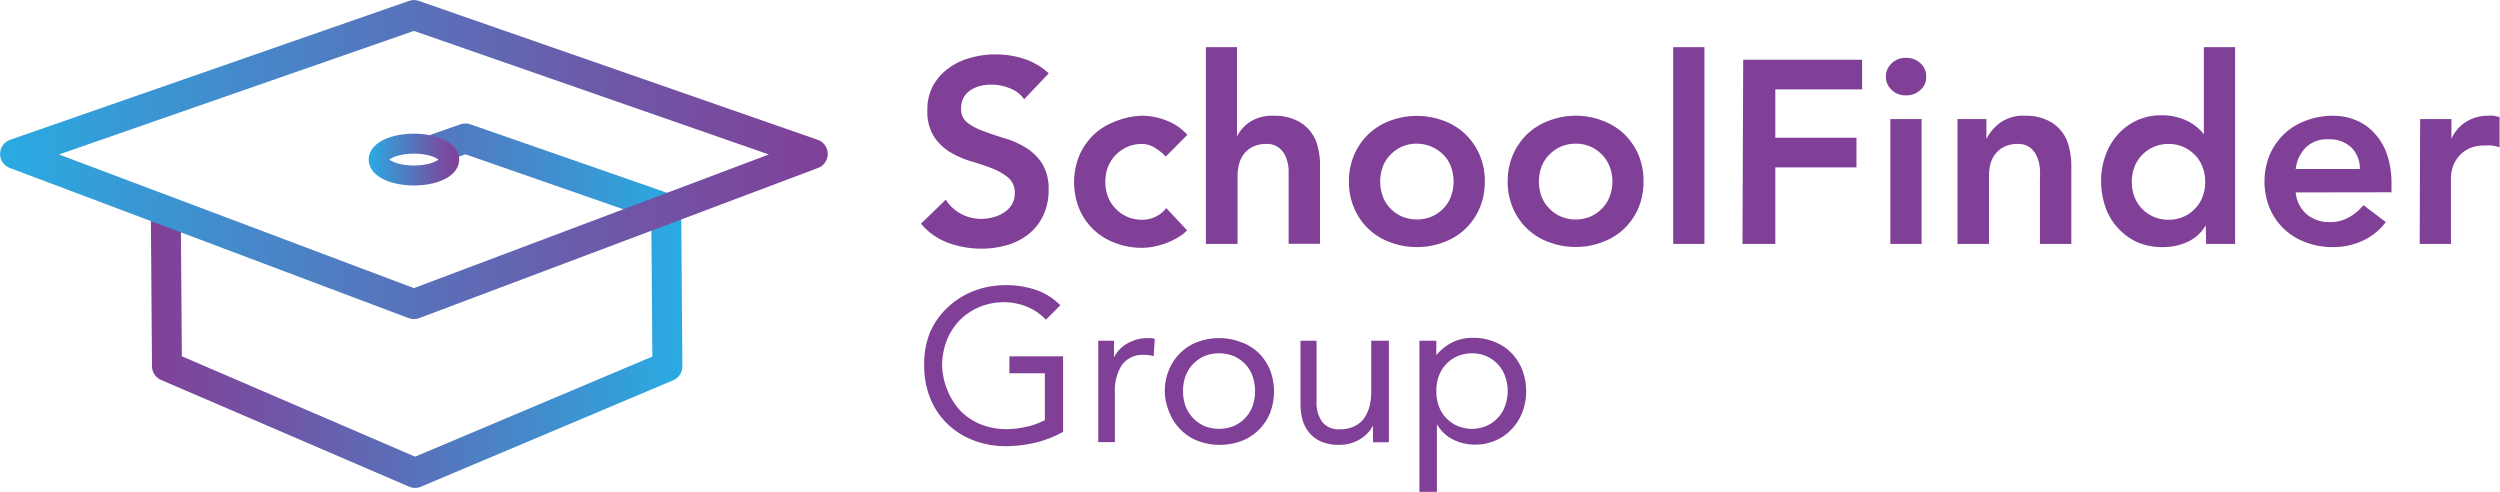
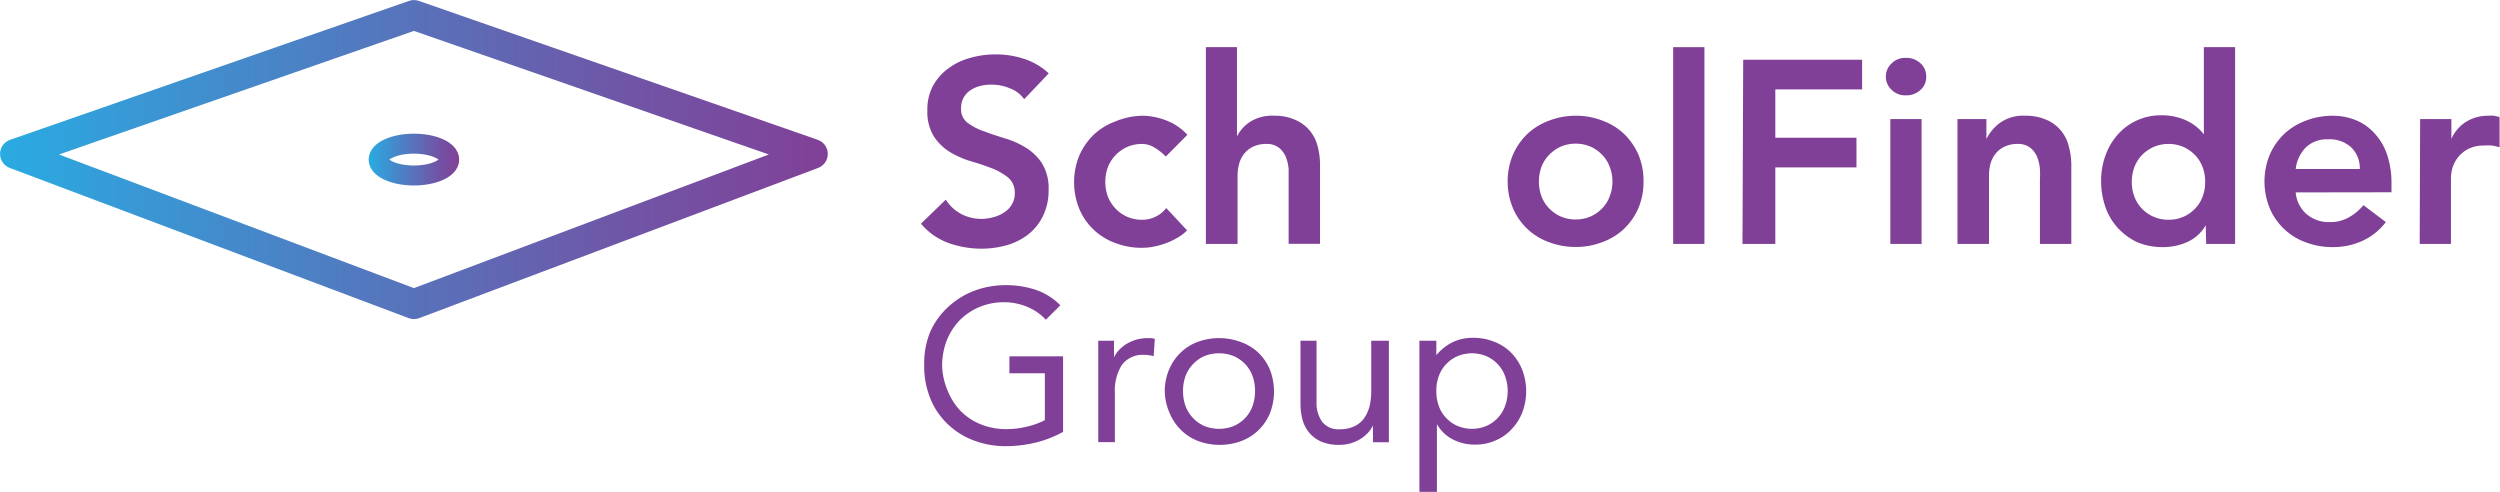
<svg xmlns="http://www.w3.org/2000/svg" xmlns:xlink="http://www.w3.org/1999/xlink" viewBox="0 0 172.8 33.99">
  <defs>
    <style>.cls-1{fill:#814097;}.cls-2,.cls-3,.cls-4{fill:none;}.cls-2,.cls-3{stroke-linejoin:round;stroke-width:2.07px;}.cls-2{stroke:url(#linear-gradient);}.cls-3{stroke:url(#New_Gradient_Swatch_3);}.cls-4{stroke-miterlimit:10;stroke-width:1.38px;stroke:url(#New_Gradient_Swatch_3-2);}</style>
    <linearGradient id="linear-gradient" x1="10.42" y1="21.13" x2="47.17" y2="21.13" gradientUnits="userSpaceOnUse">
      <stop offset="0" stop-color="#814097" />
      <stop offset="0.25" stop-color="#6f56a7" />
      <stop offset="0.77" stop-color="#3f90cf" />
      <stop offset="1" stop-color="#29abe2" />
    </linearGradient>
    <linearGradient id="New_Gradient_Swatch_3" y1="11.03" x2="57.22" y2="11.03" gradientUnits="userSpaceOnUse">
      <stop offset="0" stop-color="#29abe2" />
      <stop offset="0.23" stop-color="#3f90cf" />
      <stop offset="0.75" stop-color="#6f56a7" />
      <stop offset="1" stop-color="#814097" />
    </linearGradient>
    <linearGradient id="New_Gradient_Swatch_3-2" x1="25.48" y1="11.03" x2="31.74" y2="11.03" xlink:href="#New_Gradient_Swatch_3" />
  </defs>
  <title>SFG_Logo</title>
  <g id="Layer_2" data-name="Layer 2">
    <g id="Layer_6" data-name="Layer 6">
      <path class="cls-1" d="M70.79,6.86a2.06,2.06,0,0,0-1-.76,3.23,3.23,0,0,0-1.27-.25,3.31,3.31,0,0,0-.77.09,2.18,2.18,0,0,0-.66.29,1.47,1.47,0,0,0-.48.51,1.49,1.49,0,0,0-.18.75,1.17,1.17,0,0,0,.45,1A4.06,4.06,0,0,0,68,9.07c.44.17.93.33,1.45.49a5.85,5.85,0,0,1,1.46.65,3.53,3.53,0,0,1,1.12,1.09,3.29,3.29,0,0,1,.45,1.82,4,4,0,0,1-.38,1.79,3.63,3.63,0,0,1-1,1.27,4.33,4.33,0,0,1-1.48.76,6.54,6.54,0,0,1-1.78.25,6.81,6.81,0,0,1-2.29-.4,4.42,4.42,0,0,1-1.89-1.33l1.71-1.66a2.86,2.86,0,0,0,1.09,1A3,3,0,0,0,68.7,15a2.16,2.16,0,0,0,.72-.33,1.58,1.58,0,0,0,.52-.54,1.43,1.43,0,0,0,.2-.77,1.33,1.33,0,0,0-.45-1.08,4.2,4.2,0,0,0-1.11-.64c-.45-.17-.93-.34-1.46-.49a6.4,6.4,0,0,1-1.46-.64,3.57,3.57,0,0,1-1.11-1.08,3.21,3.21,0,0,1-.45-1.81,3.43,3.43,0,0,1,.4-1.71,3.68,3.68,0,0,1,1.06-1.19A4.47,4.47,0,0,1,67.07,4a6.27,6.27,0,0,1,1.72-.24,6.18,6.18,0,0,1,2,.31,4.57,4.57,0,0,1,1.7,1Z" />
      <path class="cls-1" d="M80.58,10.82a3.81,3.81,0,0,0-.8-.63,1.63,1.63,0,0,0-.84-.24,2.54,2.54,0,0,0-1.06.22,2.61,2.61,0,0,0-.8.58,2.57,2.57,0,0,0-.51.82,3,3,0,0,0-.17,1,2.91,2.91,0,0,0,.17,1,2.54,2.54,0,0,0,1.31,1.4,2.54,2.54,0,0,0,1.06.22,2.08,2.08,0,0,0,.93-.21,2,2,0,0,0,.74-.6l1.44,1.54a2.83,2.83,0,0,1-.75.56,4.92,4.92,0,0,1-.85.38,5.61,5.61,0,0,1-.83.21,4.59,4.59,0,0,1-.68.06,5.13,5.13,0,0,1-1.84-.33,4.26,4.26,0,0,1-2.49-2.34,4.89,4.89,0,0,1,0-3.73,4.55,4.55,0,0,1,1-1.43,4.43,4.43,0,0,1,1.49-.91A5.13,5.13,0,0,1,78.94,8a4.66,4.66,0,0,1,1.66.32,3.74,3.74,0,0,1,1.47,1Z" />
      <path class="cls-1" d="M85.5,9.43h0a2.62,2.62,0,0,1,.89-1A2.87,2.87,0,0,1,88.08,8a3.39,3.39,0,0,1,1.46.29,2.67,2.67,0,0,1,1,.75,2.72,2.72,0,0,1,.54,1.09,4.81,4.81,0,0,1,.16,1.27v5.45H89.07V12.49c0-.24,0-.5,0-.8a2.87,2.87,0,0,0-.19-.83,1.57,1.57,0,0,0-.47-.64,1.35,1.35,0,0,0-.89-.27,2.08,2.08,0,0,0-.91.19,1.78,1.78,0,0,0-.61.48,1.92,1.92,0,0,0-.35.7,3.26,3.26,0,0,0-.11.83v4.71H83.35V3.26H85.5Z" />
-       <path class="cls-1" d="M93.24,12.55a4.52,4.52,0,0,1,.37-1.87,4.39,4.39,0,0,1,1-1.43,4.33,4.33,0,0,1,1.49-.91,5.27,5.27,0,0,1,3.67,0,4.33,4.33,0,0,1,1.49.91,4.39,4.39,0,0,1,1,1.43,4.52,4.52,0,0,1,.37,1.87,4.51,4.51,0,0,1-.37,1.86,4.26,4.26,0,0,1-2.49,2.34,5.27,5.27,0,0,1-3.67,0,4.26,4.26,0,0,1-2.49-2.34A4.51,4.51,0,0,1,93.24,12.55Zm2.16,0a2.91,2.91,0,0,0,.17,1,2.29,2.29,0,0,0,.5.82,2.57,2.57,0,0,0,.8.58,2.69,2.69,0,0,0,2.13,0,2.46,2.46,0,0,0,.8-.58,2.29,2.29,0,0,0,.5-.82,2.91,2.91,0,0,0,.17-1,3,3,0,0,0-.17-1,2.38,2.38,0,0,0-.5-.82,2.61,2.61,0,0,0-2.93-.58,2.74,2.74,0,0,0-.8.58,2.38,2.38,0,0,0-.5.82A3,3,0,0,0,95.4,12.55Z" />
      <path class="cls-1" d="M104.21,12.55a4.69,4.69,0,0,1,.37-1.87,4.55,4.55,0,0,1,1-1.43,4.43,4.43,0,0,1,1.49-.91A5.13,5.13,0,0,1,108.91,8a5,5,0,0,1,1.83.33,4.37,4.37,0,0,1,1.5.91,4.55,4.55,0,0,1,1,1.43,4.69,4.69,0,0,1,.36,1.87,4.67,4.67,0,0,1-.36,1.86,4.44,4.44,0,0,1-1,1.43,4.37,4.37,0,0,1-1.5.91,5,5,0,0,1-1.83.33,5.13,5.13,0,0,1-1.84-.33,4.26,4.26,0,0,1-2.49-2.34A4.68,4.68,0,0,1,104.21,12.55Zm2.16,0a2.91,2.91,0,0,0,.17,1,2.32,2.32,0,0,0,.51.82,2.46,2.46,0,0,0,.8.58,2.54,2.54,0,0,0,1.06.22,2.57,2.57,0,0,0,1.06-.22,2.46,2.46,0,0,0,.8-.58,2.29,2.29,0,0,0,.5-.82,2.69,2.69,0,0,0,.18-1,2.74,2.74,0,0,0-.18-1,2.38,2.38,0,0,0-.5-.82,2.61,2.61,0,0,0-.8-.58,2.57,2.57,0,0,0-1.06-.22,2.54,2.54,0,0,0-1.06.22,2.61,2.61,0,0,0-.8.58,2.41,2.41,0,0,0-.51.82A3,3,0,0,0,106.37,12.55Z" />
      <path class="cls-1" d="M115.65,3.26h2.16v13.6h-2.16Z" />
      <path class="cls-1" d="M120.49,4.13h8.22V6.18h-6V9.52h5.61v2.05h-5.61v5.29h-2.27Z" />
      <path class="cls-1" d="M130.35,5.3a1.23,1.23,0,0,1,.39-.91,1.32,1.32,0,0,1,1-.39,1.42,1.42,0,0,1,1,.37,1.2,1.2,0,0,1,.4.93,1.18,1.18,0,0,1-.4.92,1.42,1.42,0,0,1-1,.37,1.32,1.32,0,0,1-1-.39A1.22,1.22,0,0,1,130.35,5.3Zm.31,2.93h2.16v8.63h-2.16Z" />
      <path class="cls-1" d="M135.3,8.23h2V9.61h0a3.12,3.12,0,0,1,.94-1.12A2.76,2.76,0,0,1,140,8a3.47,3.47,0,0,1,1.47.29A2.65,2.65,0,0,1,143,10.14a4.81,4.81,0,0,1,.17,1.27v5.45H141V12.49a7.91,7.91,0,0,0,0-.8,2.87,2.87,0,0,0-.19-.83,1.57,1.57,0,0,0-.47-.64,1.35,1.35,0,0,0-.89-.27,2,2,0,0,0-.9.19,1.61,1.61,0,0,0-.61.48,1.94,1.94,0,0,0-.36.7,3.25,3.25,0,0,0-.1.83v4.71H135.3Z" />
      <path class="cls-1" d="M152.46,15.57h0a2.74,2.74,0,0,1-1.26,1.15,4,4,0,0,1-1.71.36,4.43,4.43,0,0,1-1.79-.35,4.32,4.32,0,0,1-1.34-1,4.14,4.14,0,0,1-.84-1.44,5.45,5.45,0,0,1-.29-1.78,5,5,0,0,1,.31-1.79,4.35,4.35,0,0,1,.85-1.43,3.95,3.95,0,0,1,3-1.32,3.9,3.9,0,0,1,1.08.13,3.5,3.5,0,0,1,.83.32,3,3,0,0,1,.61.42,2.88,2.88,0,0,1,.42.45h0V3.26h2.16v13.6h-2Zm-5.11-3a2.91,2.91,0,0,0,.17,1,2.44,2.44,0,0,0,.5.82,2.5,2.5,0,0,0,.81.58,2.54,2.54,0,0,0,1.06.22,2.57,2.57,0,0,0,1.06-.22,2.46,2.46,0,0,0,.8-.58,2.29,2.29,0,0,0,.5-.82,2.68,2.68,0,0,0,.17-1,2.73,2.73,0,0,0-.17-1,2.38,2.38,0,0,0-.5-.82,2.61,2.61,0,0,0-.8-.58,2.57,2.57,0,0,0-1.06-.22,2.54,2.54,0,0,0-1.06.22,2.66,2.66,0,0,0-.81.58,2.55,2.55,0,0,0-.5.82A3,3,0,0,0,147.35,12.55Z" />
      <path class="cls-1" d="M158.68,13.3a2.23,2.23,0,0,0,.76,1.51,2.35,2.35,0,0,0,1.56.54,2.59,2.59,0,0,0,1.36-.33,3.5,3.5,0,0,0,1-.84l1.55,1.17a4.28,4.28,0,0,1-1.69,1.33,4.88,4.88,0,0,1-2,.4,5.13,5.13,0,0,1-1.84-.33,4.26,4.26,0,0,1-2.49-2.34,4.89,4.89,0,0,1,0-3.73,4.55,4.55,0,0,1,1-1.43,4.43,4.43,0,0,1,1.49-.91A5.13,5.13,0,0,1,161.22,8a4.22,4.22,0,0,1,1.65.32,3.49,3.49,0,0,1,1.27.91A4.07,4.07,0,0,1,165,10.7a6.16,6.16,0,0,1,.3,2v.59Zm4.43-1.62a2,2,0,0,0-.6-1.5,2.19,2.19,0,0,0-1.6-.55,2.09,2.09,0,0,0-1.53.56,2.51,2.51,0,0,0-.7,1.49Z" />
      <path class="cls-1" d="M167.28,8.23h2.16V9.6h0a2.66,2.66,0,0,1,1-1.17A2.84,2.84,0,0,1,172,8a1.72,1.72,0,0,1,.39,0l.38.09v2.09a4.54,4.54,0,0,0-.53-.12,2.94,2.94,0,0,0-.51,0,2.35,2.35,0,0,0-1.21.28,2.19,2.19,0,0,0-.7.64,2.11,2.11,0,0,0-.33.72,3,3,0,0,0-.08.54v4.62h-2.16Z" />
      <path class="cls-1" d="M73.48,29.85a7.58,7.58,0,0,1-1.93.75,8.9,8.9,0,0,1-2,.24,6.21,6.21,0,0,1-2.28-.41,5.27,5.27,0,0,1-1.79-1.14,5,5,0,0,1-1.18-1.76,5.92,5.92,0,0,1-.42-2.27A5.84,5.84,0,0,1,64.27,23a5.22,5.22,0,0,1,1.23-1.75,5.56,5.56,0,0,1,1.81-1.14,6.1,6.1,0,0,1,2.24-.4,6.4,6.4,0,0,1,2,.31,4.31,4.31,0,0,1,1.74,1.08l-1,1a3.65,3.65,0,0,0-1.31-.9,4.16,4.16,0,0,0-1.58-.31,4.33,4.33,0,0,0-1.7.33,4.22,4.22,0,0,0-1.36.91,4.32,4.32,0,0,0-.9,1.4,4.84,4.84,0,0,0-.32,1.77A4.78,4.78,0,0,0,65.5,27a4.48,4.48,0,0,0,.9,1.41,4.17,4.17,0,0,0,1.39.92,4.71,4.71,0,0,0,1.79.33,5.91,5.91,0,0,0,1.35-.16,5.18,5.18,0,0,0,1.29-.46V25.8H69.77V24.63h3.71Z" />
      <path class="cls-1" d="M75.91,25.21q0-.48,0-.9c0-.28,0-.53,0-.76H77c0,.19,0,.38,0,.57s0,.38,0,.58h0a2.11,2.11,0,0,1,.33-.49,2.77,2.77,0,0,1,.52-.43,3.25,3.25,0,0,1,.68-.3,3,3,0,0,1,.81-.11h.24a1.05,1.05,0,0,1,.24.06l-.08,1.19a2.18,2.18,0,0,0-.63-.09,1.78,1.78,0,0,0-1.57.7,3.31,3.31,0,0,0-.48,1.91v3.42H75.91Z" />
      <path class="cls-1" d="M80.51,27.06a3.82,3.82,0,0,1,.29-1.5,3.49,3.49,0,0,1,.78-1.16,3.38,3.38,0,0,1,1.18-.76,4.3,4.3,0,0,1,3,0A3.42,3.42,0,0,1,87,24.4a3.49,3.49,0,0,1,.78,1.16,4.16,4.16,0,0,1,0,3A3.49,3.49,0,0,1,87,29.72a3.42,3.42,0,0,1-1.19.76,4.3,4.3,0,0,1-3,0,3.38,3.38,0,0,1-1.18-.76,3.49,3.49,0,0,1-.78-1.16A3.82,3.82,0,0,1,80.51,27.06Zm1.26,0a3.13,3.13,0,0,0,.17,1,2.47,2.47,0,0,0,.51.82,2.43,2.43,0,0,0,.78.56,2.75,2.75,0,0,0,2.06,0,2.47,2.47,0,0,0,.79-.56,2.44,2.44,0,0,0,.5-.82,3.21,3.21,0,0,0,0-2.06,2.44,2.44,0,0,0-.5-.82,2.47,2.47,0,0,0-.79-.56,2.75,2.75,0,0,0-2.06,0,2.43,2.43,0,0,0-.78.56,2.47,2.47,0,0,0-.51.82A3.13,3.13,0,0,0,81.77,27.06Z" />
      <path class="cls-1" d="M96,28.9q0,.48,0,.9c0,.28,0,.54,0,.77H94.9c0-.19,0-.38,0-.57s0-.39,0-.59h0a2.21,2.21,0,0,1-.34.5,2.77,2.77,0,0,1-.52.43,3.16,3.16,0,0,1-.67.3,3,3,0,0,1-.81.11,3.14,3.14,0,0,1-1.2-.21,2.28,2.28,0,0,1-.83-.59,2.45,2.45,0,0,1-.49-.9,4.36,4.36,0,0,1-.15-1.17V23.55H91v4.21a2.26,2.26,0,0,0,.39,1.4,1.42,1.42,0,0,0,1.21.51,2.25,2.25,0,0,0,1-.2,1.75,1.75,0,0,0,.68-.55,2.72,2.72,0,0,0,.39-.86A4.59,4.59,0,0,0,94.78,27V23.55H96Z" />
      <path class="cls-1" d="M98.11,23.55h1.17v1h0a3.49,3.49,0,0,1,1.11-.89,3.17,3.17,0,0,1,1.41-.31,3.82,3.82,0,0,1,1.5.28,3.27,3.27,0,0,1,1.17.77,3.56,3.56,0,0,1,.75,1.17,4.14,4.14,0,0,1,0,2.94,3.56,3.56,0,0,1-.75,1.17,3.21,3.21,0,0,1-1.11.77,3.37,3.37,0,0,1-1.38.28,3.29,3.29,0,0,1-1.66-.41,2.69,2.69,0,0,1-1-1h0V34H98.11Zm1.17,3.51a2.89,2.89,0,0,0,.17,1,2.29,2.29,0,0,0,.5.82,2.36,2.36,0,0,0,.79.56,2.59,2.59,0,0,0,1,.2,2.54,2.54,0,0,0,1-.2,2.36,2.36,0,0,0,.79-.56,2.29,2.29,0,0,0,.5-.82,3,3,0,0,0,0-2.06,2.29,2.29,0,0,0-.5-.82,2.36,2.36,0,0,0-.79-.56,2.54,2.54,0,0,0-1-.2,2.59,2.59,0,0,0-1,.2,2.36,2.36,0,0,0-.79.56,2.29,2.29,0,0,0-.5.82A2.89,2.89,0,0,0,99.28,27.06Z" />
-       <polyline class="cls-2" points="11.46 14.56 11.54 25.31 28.69 32.69 46.13 25.33 46.05 14.4 32.17 9.57 30.05 10.31" />
      <polygon class="cls-3" points="56.18 10.64 28.61 21.02 1.04 10.64 28.61 1.04 56.18 10.64" />
      <ellipse class="cls-4" cx="28.61" cy="11.03" rx="2.44" ry="1.1" />
    </g>
  </g>
</svg>